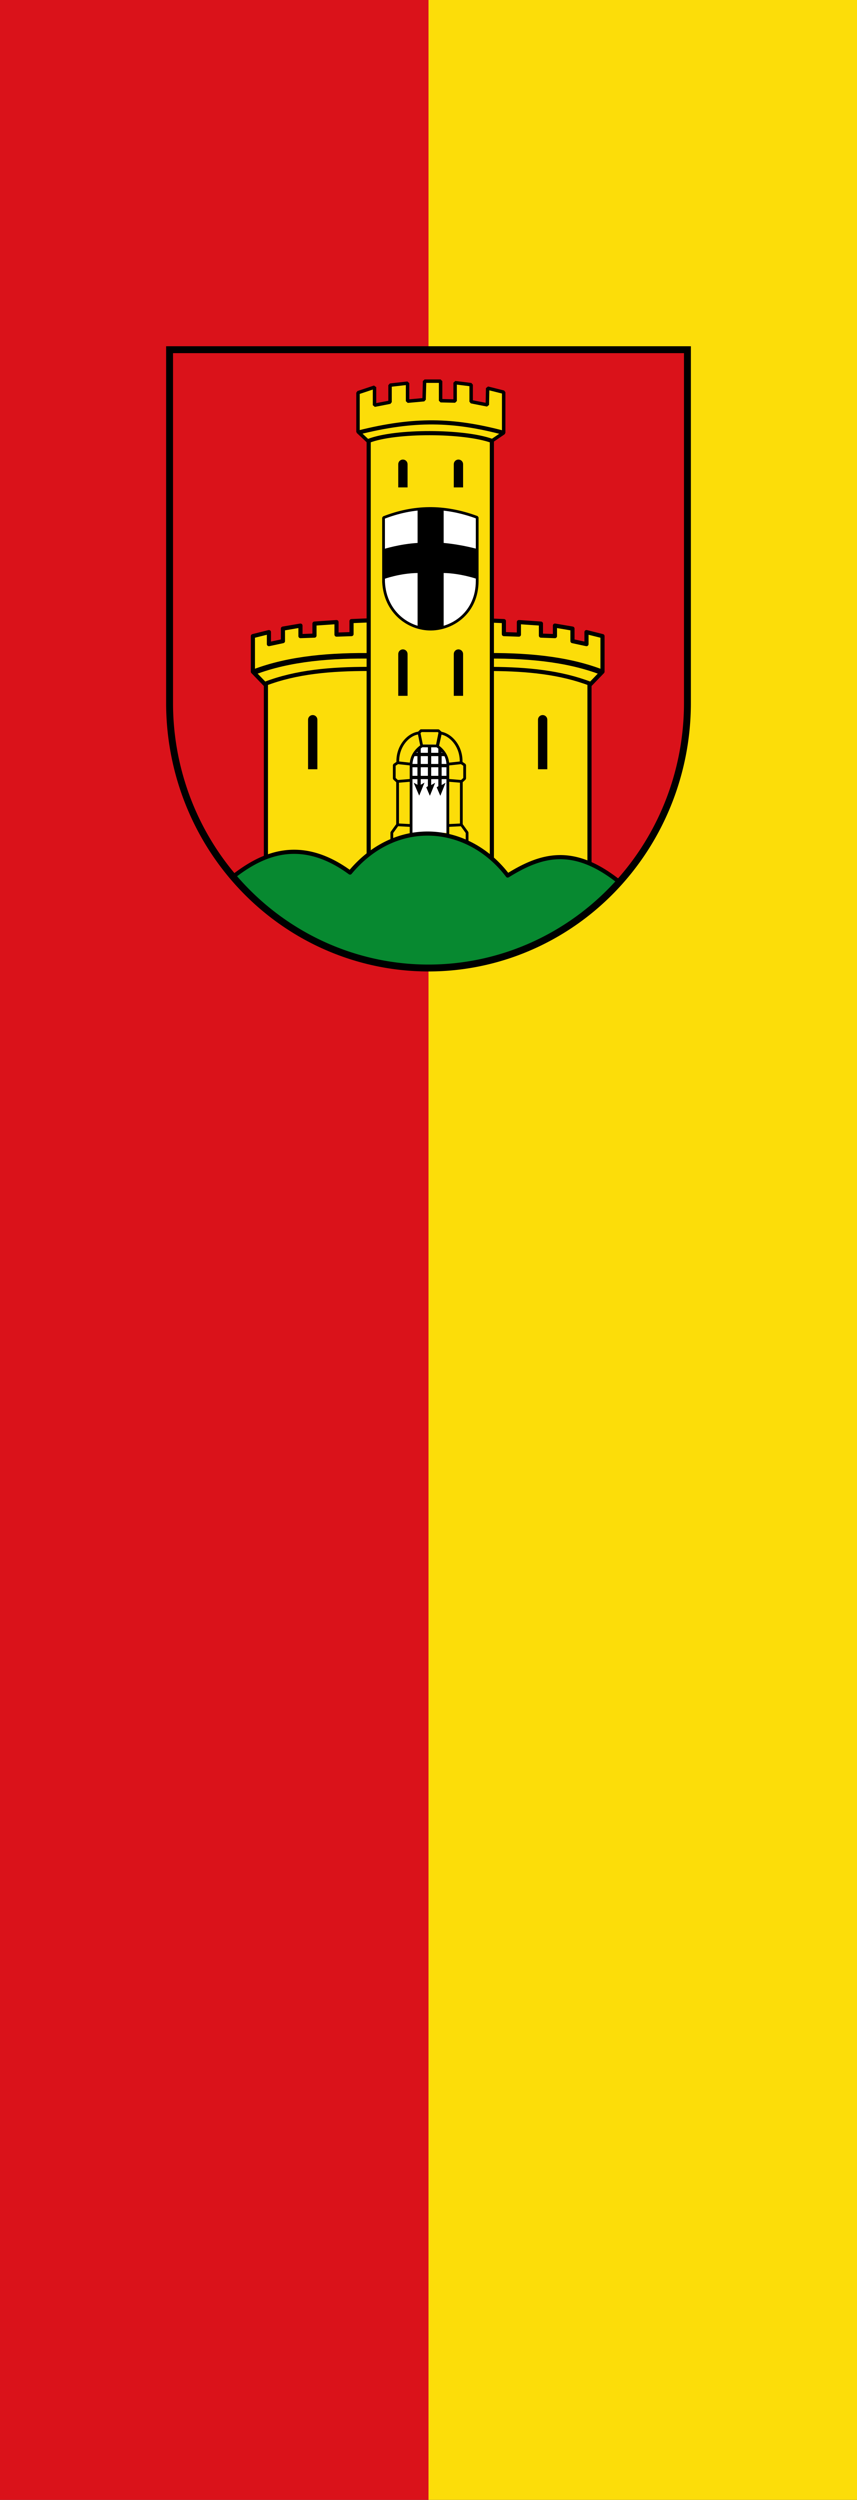
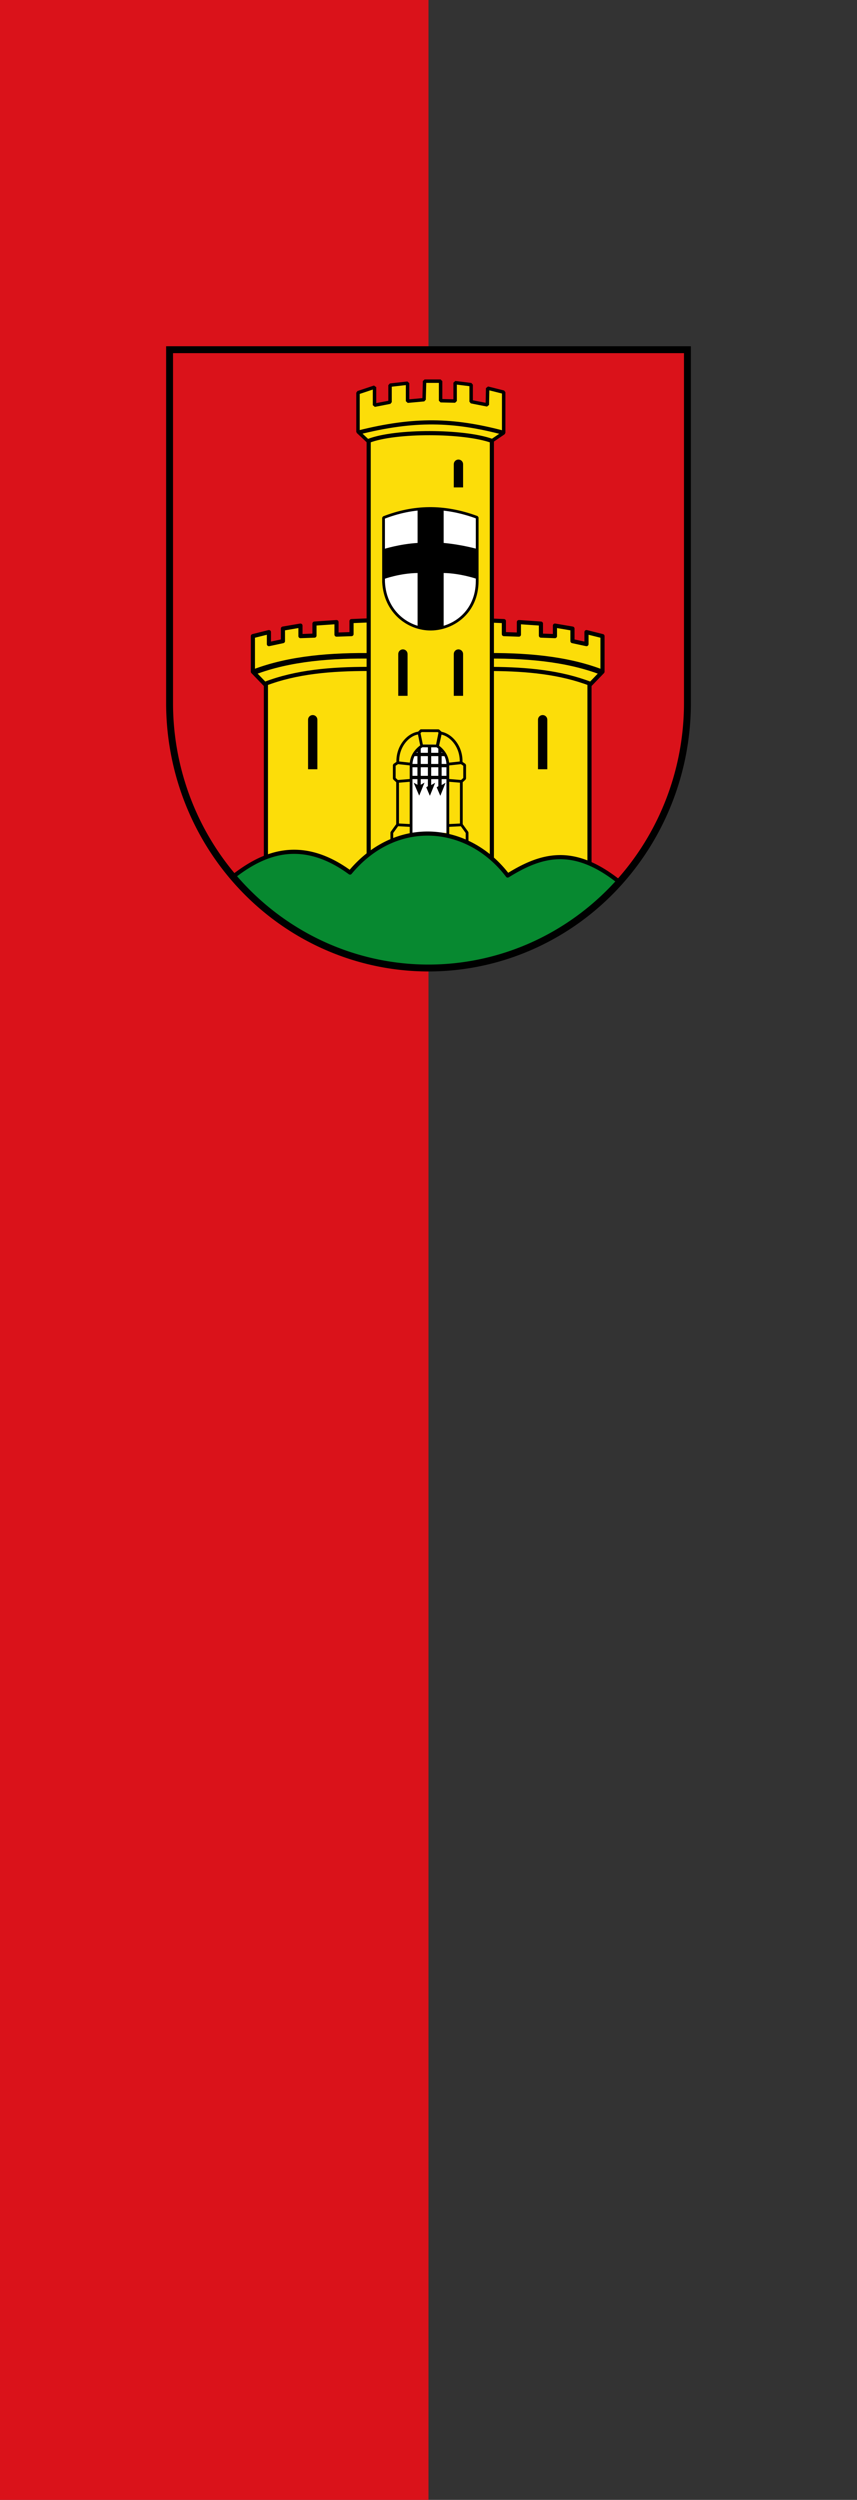
<svg xmlns="http://www.w3.org/2000/svg" xmlns:xlink="http://www.w3.org/1999/xlink" width="300" height="875">
  <rect width="100%" height="100%" fill="#333333" stroke="none" />
  <g color="#000">
-     <path d="m150 0h150v875h-150" fill="#fcdd09" />
    <path d="m0 0h150v875h-150" fill="#da121a" />
  </g>
  <path d="m59.36 122.4v123.67a90.641 92.749 0 0 0 181.282 0v-123.67z" fill="#da121a" />
  <g fill="#fcdd09" stroke="#000" stroke-linecap="round">
    <path d="m131.28 156.73l-5.958-5.61v-13.676l5.783-1.929v6.312l5.433-1.052v-5.961l6.134-.701v6.312l5.783-.526.171-6.492 5.612.005v6.838l5.082.119v-6.431l5.608.701v5.961l5.664 1.114.119-5.859 5.608 1.414v14.228l-7.609 5.172z" stroke-linejoin="bevel" stroke-width="1.207" />
    <path d="m131.64 217.04l-8.587.351v4.559l-5.257.175v-4.383l-7.711.526v4.208l-4.907.175v-3.682l-6.134 1.052v4.383l-4.907 1.052v-4.208l-5.608 1.403v12.448l4.556 4.734v68.904l39.781 2.63z" stroke-linejoin="round" stroke-width="1.448" />
  </g>
  <path d="m109.47 250.28c-.901 0-1.629.728-1.629 1.63 0 6.399 0 11.297 0 17.336h3.258c0-5.889 0-12.203 0-17.336 0-.901-.728-1.63-1.629-1.63" />
  <path d="m167.8 217.04l8.587.351v4.559l5.257.175v-4.383l7.711.526v4.208l4.907.175v-3.682l6.134 1.052v4.383l4.907 1.052v-4.208l5.608 1.403v12.448l-4.556 4.734v68.904l-39.781 2.63z" fill="#fcdd09" stroke="#000" stroke-linejoin="round" stroke-linecap="round" stroke-width="1.448" />
  <path d="m189.96 250.28c.901 0 1.629.728 1.629 1.63 0 6.399 0 11.297 0 17.336h-3.258c0-5.889 0-12.203 0-17.336 0-.901.728-1.63 1.629-1.63" />
  <g stroke="#000">
    <path d="m210.63 235.27c-12.608-4.837-27.346-5.943-42.23-5.703m-79.59 5.703c12.608-4.837 27.346-5.943 42.23-5.703" fill="none" stroke-width="1.931" />
    <path d="m129.06 154.31c9.335-3.651 33.28-3.557 43.12 0v159.92h-43.12z" fill="#fcdd09" stroke-linejoin="round" stroke-linecap="round" stroke-width="1.448" />
    <path d="m134.26 181.19c10.388-4.05 21.03-4.453 32.78-.089v22.267c0 10.87-8.336 16.728-16.12 16.831-7.786.103-16.12-5.786-16.648-16.481z" fill="#fff" stroke-linejoin="bevel" stroke-width=".965" />
  </g>
  <path d="m146.18 178.05v11.992c-6.209.365-11.717 2.101-11.717 2.101v10.516c0 0 5.417-2.01 11.717-2.101v18.961c4.365.802 9.124 0 9.124 0v-18.961c5.935.091 11.706 2.101 11.706 2.101v-10.516c0 0-5.498-1.553-11.706-2.101v-11.992z" />
  <path d="m141.04 227.29c-.901 0-1.629.728-1.629 1.63 0 6.399 0 8.593 0 14.633h3.258c0-5.889 0-9.499 0-14.633 0-.901-.728-1.63-1.629-1.63" />
  <path d="m160.48 227.29c-.901 0-1.629.728-1.629 1.63 0 6.399 0 8.593 0 14.633h3.258c0-5.889 0-9.499 0-14.633 0-.901-.728-1.63-1.629-1.63" />
-   <path d="m141.04 160.85c-.901 0-1.629.728-1.629 1.63 0 6.399 0 2.081 0 8.121h3.258c0-5.889 0-2.987 0-8.121 0-.901-.728-1.63-1.629-1.63" />
  <path d="m125.52 151.38c19.613-4.935 33.22-4.492 50.36 0m30.831 87.988c-10.608-4.069-22.18-5.135-34.453-5.228m-79.53 5.228c11.08-4.25 23.21-5.223 36.09-5.235" fill="none" stroke="#000" stroke-width="1.448" />
  <path d="m160.48 160.85c-.901 0-1.629.728-1.629 1.63 0 6.399 0 2.081 0 8.121h3.258c0-5.889 0-2.987 0-8.121 0-.901-.728-1.63-1.629-1.63" />
  <rect y="260.58" x="143.58" height="30.887" width="13.09" fill="#fff" />
  <g stroke="#000">
    <g stroke-linecap="round" stroke-width="1.159">
      <path d="m146.71 260.31v16.356m-3.497-8.69h14.08m-3.274-7.665v16.356m-11.159-4.534h14.611m-7.105-10.857v15.39m-7.15-12.588h14.08" fill="none" stroke-linejoin="round" />
      <path d="m146.01 275.29l.724 1.694.69-1.705c-.45.262-.92.284-1.414.011z" />
    </g>
    <g stroke-width="2.4">
      <path d="m189.57 325.64l1.5 3.508 1.431-3.531c-.932.542-1.906.589-2.931.023z" stroke="#000" stroke-linecap="round" stroke-width="2.4" transform="matrix(.483 0 0 .483 58.18 118.06)" id="SVGCleanerId_0" />
    </g>
    <g stroke-width="2.4">
      <use transform="translate(3.653)" xlink:href="#SVGCleanerId_0" />
    </g>
    <g transform="matrix(-.483 0 0 .483 246.14 118.06)" fill="#ff0" stroke-linejoin="bevel" stroke-width="2">
      <path d="m171.08 370.15v-11.234l4.173-5.778v-31.13l-2.407-2.247v-9.79l2.568-1.765c-.494-12.03 7.856-20.741 15.407-21.505l1.926 9.469c-4.58 3.278-7.334 7.481-7.703 12.839v57.13z" fill="#fcdd09" stroke="#000" id="SVGCleanerId_1" />
      <path d="m175.24 308.28l9.642 1.045" fill="#ff0" stroke="#000" id="SVGCleanerId_2" />
      <path d="m174.86 321.87l9.862-.828" fill="#ff0" stroke="#000" id="SVGCleanerId_3" />
      <path d="m175.08 353.29l9.645.494" fill="#ff0" stroke="#000" id="SVGCleanerId_4" />
    </g>
    <path d="m147.51 261.07l5.687.022 1.014-4.639-.749-.686-6.068-.017-.834.835z" fill="none" stroke-linejoin="round" stroke-width=".965" />
    <g transform="matrix(.483 0 0 .483 54.53 118.06)" fill="#ff0" stroke-linejoin="bevel" stroke-width="2">
      <use xlink:href="#SVGCleanerId_1" />
      <use xlink:href="#SVGCleanerId_2" />
      <use xlink:href="#SVGCleanerId_3" />
      <use xlink:href="#SVGCleanerId_4" />
    </g>
    <path d="m149.03 291.77c-9.444.189-18.974 4.562-26.498 13.64-18.398-13.481-32.14-5.325-40.915 1.418a90.641 92.749 0 0 0 135.188 1.886c-16.02-12.805-27.24-9.63-39.08-2.263-7.411-9.746-17.996-14.895-28.7-14.681z" fill="#078930" stroke-linejoin="round" stroke-linecap="round" stroke-width="1.448" />
    <path d="m59.36 122.4v123.67a90.641 92.749 0 0 0 181.282 0v-123.67z" fill="none" stroke-width="2.414" />
  </g>
</svg>